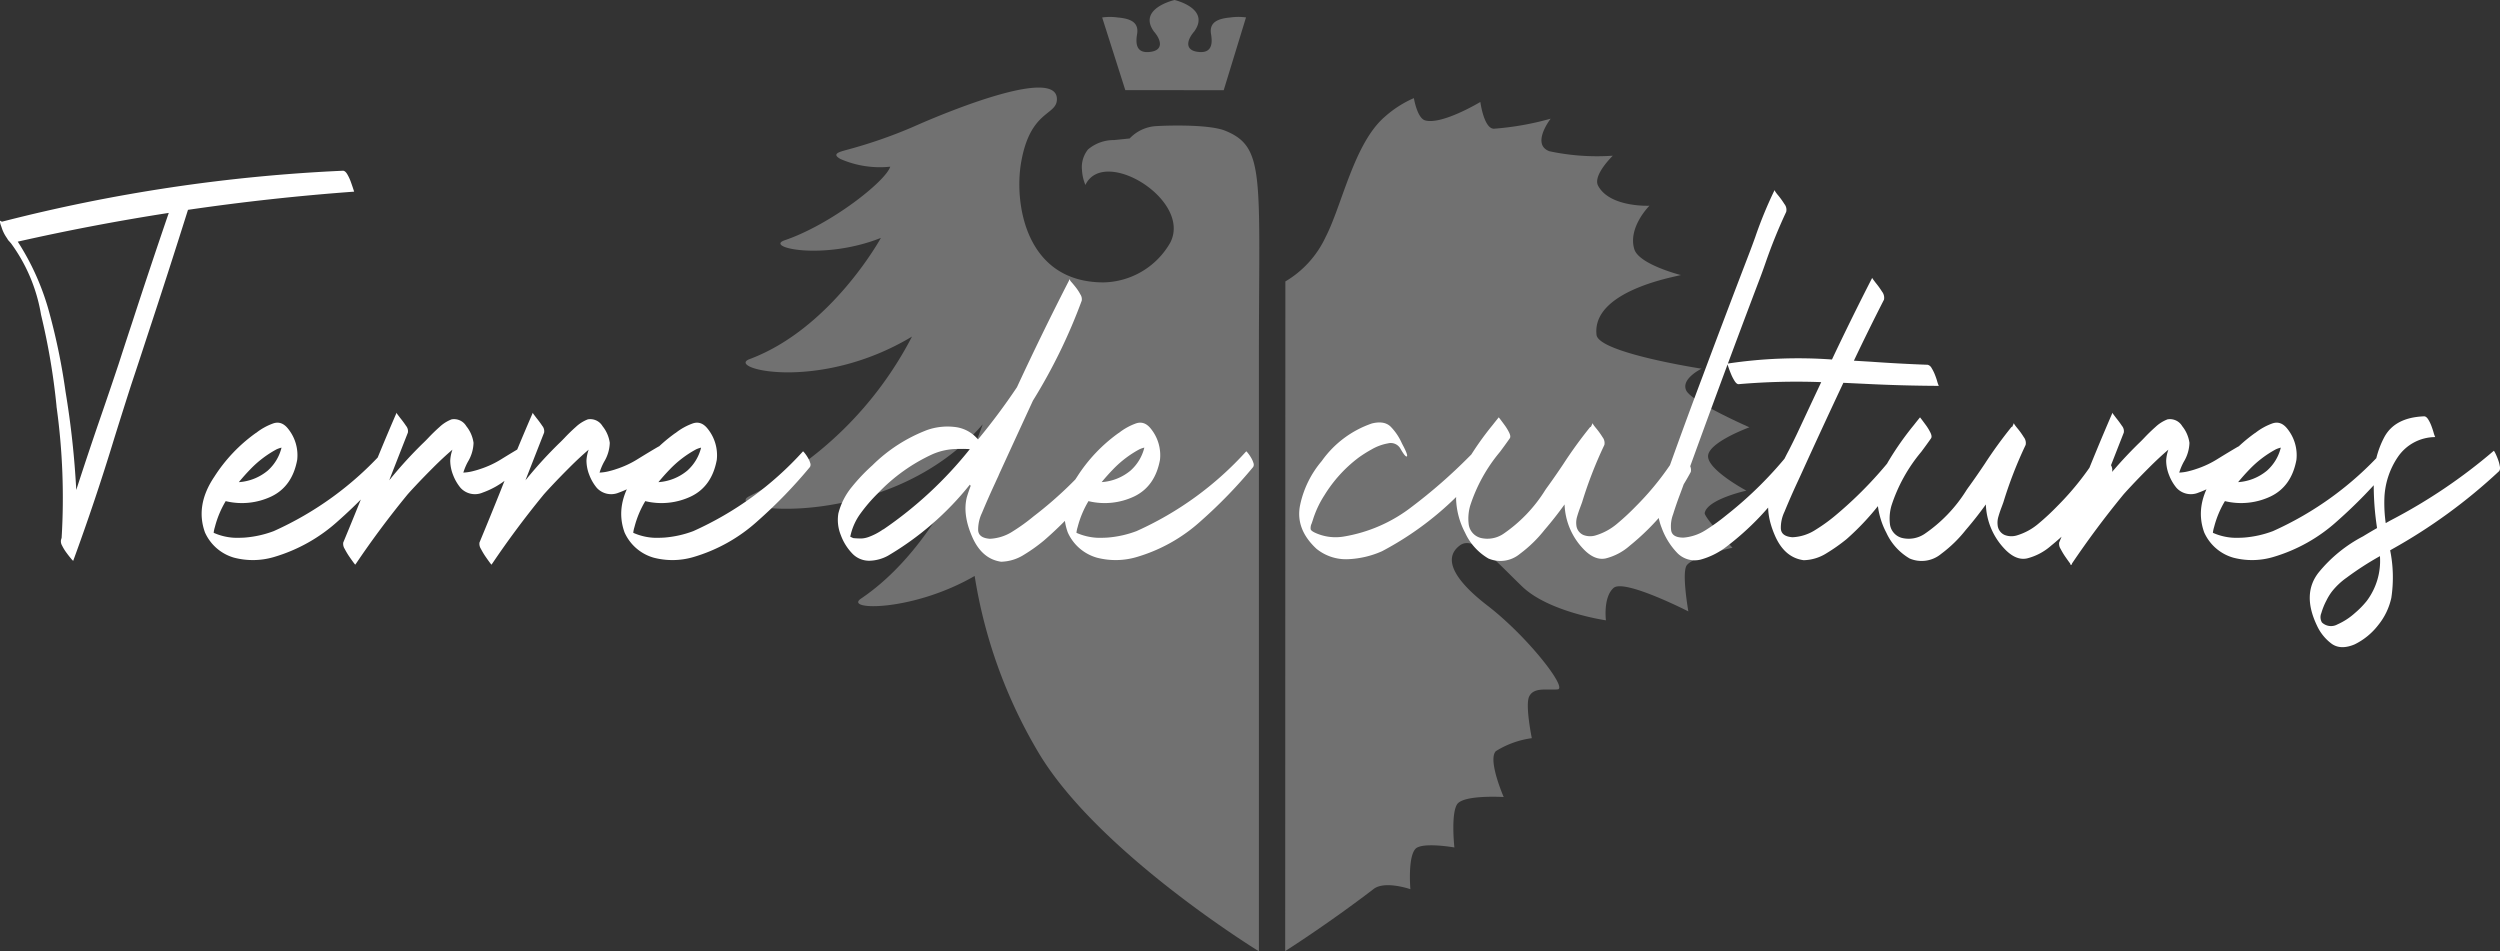
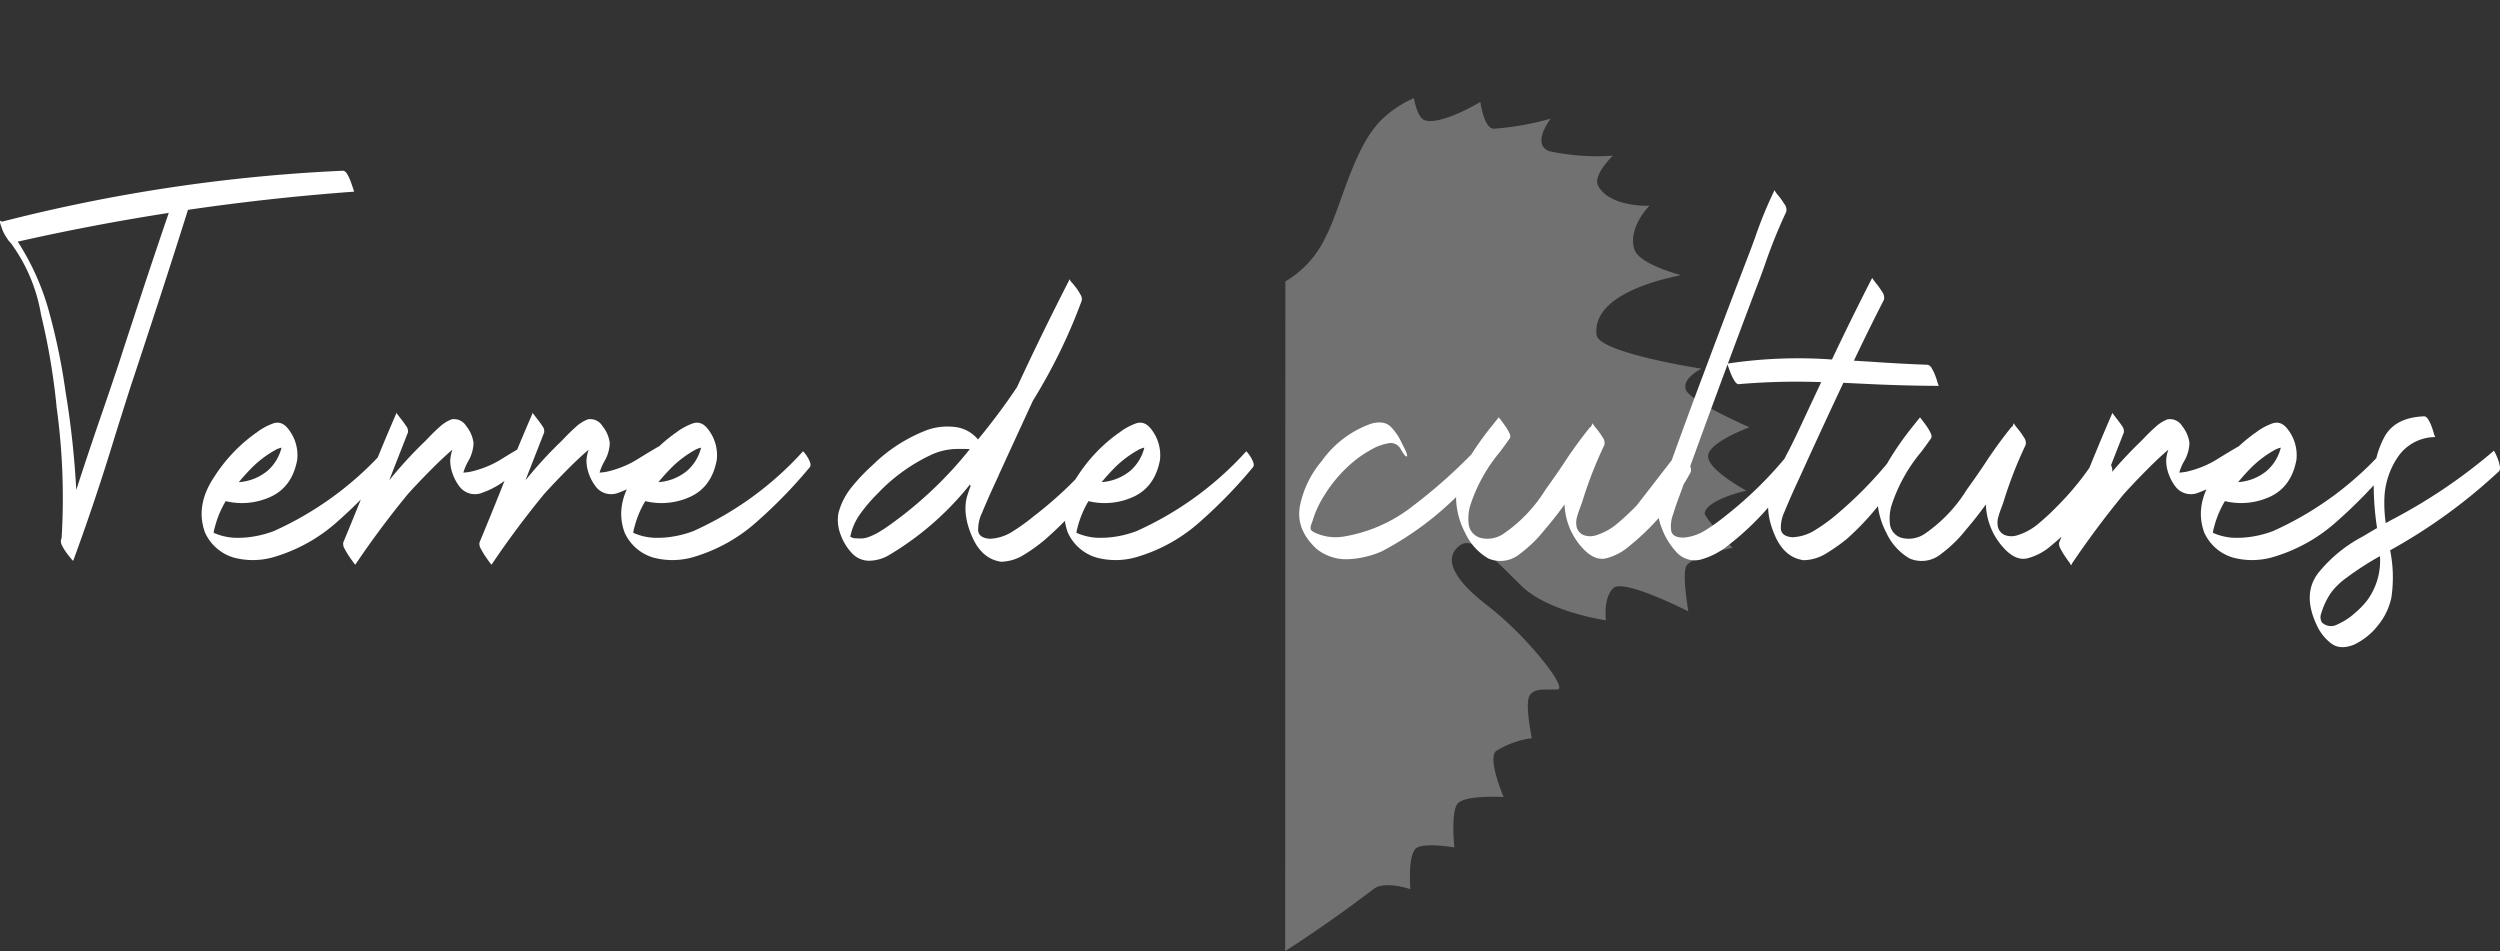
<svg xmlns="http://www.w3.org/2000/svg" width="645.962" height="245.803" viewBox="0 0 645.962 245.803">
  <rect x="0" y="0" width="645.962" height="245.803" fill="#333333" stroke="none" />
  <defs>
    <clipPath id="clip-path">
      <rect id="Rectangle_1" data-name="Rectangle 1" width="259.386" height="245.803" fill="#fff" />
    </clipPath>
  </defs>
  <g id="Groupe_539" data-name="Groupe 539" transform="translate(-1833.35 -63.73)">
-     <path id="Tracé_325" data-name="Tracé 325" d="M-230.142-95.054q-21.621,1.582-42.935,4.7-5.186,16.479-10.591,32.827-2.021,6.2-4.087,12.393-2.2,6.855-4.351,13.755-4.878,16.04-10.635,31.729a4.3,4.3,0,0,1-.571-.615q-.527-.615-1.187-1.516a11.884,11.884,0,0,1-1.1-1.8A2.226,2.226,0,0,1-305.9-5.01q.044-.176.088-.308t.088-.308A171.613,171.613,0,0,0-307-39.2a2.236,2.236,0,0,1-.044-.439,173.335,173.335,0,0,0-4-23.6,43.2,43.2,0,0,0-7.822-18.545.287.287,0,0,1-.132-.132.127.127,0,0,1-.044-.088,3.361,3.361,0,0,1-.791-1.011,9.733,9.733,0,0,1-1.406-2.812.337.337,0,0,0-.044-.132q-.088-.22-.2-.549a3.772,3.772,0,0,1-.154-.615q-.044-.286.044-.374t.4.22A431.424,431.424,0,0,1-233-100.459q.571.044,1.1.945a12.31,12.31,0,0,1,.945,2.065q.417,1.165.637,1.868Zm-60.82,44.429q1.714-5.317,3.472-10.635,4.614-14.194,9.448-28.3-19.556,3.032-39.023,7.427a65.135,65.135,0,0,1,8.284,18.809,162.451,162.451,0,0,1,4.065,19.951,226.828,226.828,0,0,1,2.769,25.4q3.032-9.36,6.24-18.677Q-293.291-43.638-290.962-50.625Zm68.379,22.676q.044-.044.439.439a9.721,9.721,0,0,1,.813,1.187,6.144,6.144,0,0,1,.615,1.362,1.217,1.217,0,0,1-.066,1.055A124.955,124.955,0,0,1-234.272-9.976a42.441,42.441,0,0,1-16.7,9.36,19.235,19.235,0,0,1-10.217.132,11.778,11.778,0,0,1-7.493-6.5q-2.549-7.031,2.4-14.392a40.969,40.969,0,0,1,10.613-11.228,2.15,2.15,0,0,1,.22-.132,15.686,15.686,0,0,1,4.351-2.417q2.241-.791,3.955,1.45a10.876,10.876,0,0,1,2.285,7.954q-1.274,6.855-6.658,9.448a17.8,17.8,0,0,1-11.755,1.23l-.044-.044a25.235,25.235,0,0,0-2.812,6.724,8.06,8.06,0,0,0-.308,1.406V-6.9a15.063,15.063,0,0,0,5.229,1.274q1.406.044,2.813-.044a27.1,27.1,0,0,0,7.471-1.67A85.2,85.2,0,0,0-222.583-27.949Zm-27.6-.527a27.413,27.413,0,0,0-6.812,5.186q-1.494,1.538-2.944,3.3a13.029,13.029,0,0,0,7.471-2.988,11.658,11.658,0,0,0,3.56-5.933A6.929,6.929,0,0,0-250.181-28.477Zm63.545-.747.044.044q.22.264.527.681a4.707,4.707,0,0,1,.593,1.318,1.733,1.733,0,0,1-.066,1.472,33.709,33.709,0,0,1-4.812,4.636,21.257,21.257,0,0,1-6.592,3.779,5.04,5.04,0,0,1-5.691-1.208,11.7,11.7,0,0,1-1.934-3.318,10.276,10.276,0,0,1-.747-3.757,9.8,9.8,0,0,1,.571-2.812q-2.373,2.021-4.944,4.592t-4.526,4.658q-1.956,2.087-2.4,2.659Q-223.55-8-229.658,1.055a1.173,1.173,0,0,0-.22.308,1.178,1.178,0,0,0-.22-.308q-.439-.571-1.187-1.648a18.658,18.658,0,0,1-1.3-2.153,2.388,2.388,0,0,1-.374-1.648q2.813-6.768,5.537-13.579,3.955-10.063,8.262-20-.044.132.242.505t.681.9q.791.967,1.494,2.021a2.137,2.137,0,0,1,.483,1.758q-2.417,6.152-4.834,12.349a3.162,3.162,0,0,1,.4-.483q.264-.352.527-.659a110.253,110.253,0,0,1,7.734-8.394q.659-.615,1.45-1.45,1.362-1.45,2.944-2.856a9.5,9.5,0,0,1,3.076-1.934,3.675,3.675,0,0,1,3.8,1.758,8.759,8.759,0,0,1,1.868,4.307,9.976,9.976,0,0,1-1.45,4.878,14.709,14.709,0,0,0-1.187,2.813,11.527,11.527,0,0,0,2.307-.33q1.165-.286,1.912-.549a24.8,24.8,0,0,0,5.823-2.725Q-188.833-27.949-186.636-29.224Zm35.2,0,.044.044q.22.264.527.681a4.707,4.707,0,0,1,.593,1.318,1.733,1.733,0,0,1-.066,1.472,33.709,33.709,0,0,1-4.812,4.636,21.257,21.257,0,0,1-6.592,3.779,5.04,5.04,0,0,1-5.691-1.208,11.7,11.7,0,0,1-1.934-3.318,10.276,10.276,0,0,1-.747-3.757,9.8,9.8,0,0,1,.571-2.812q-2.373,2.021-4.944,4.592t-4.526,4.658q-1.956,2.087-2.4,2.659Q-188.35-8-194.458,1.055a1.173,1.173,0,0,0-.22.308,1.178,1.178,0,0,0-.22-.308q-.439-.571-1.187-1.648a18.658,18.658,0,0,1-1.3-2.153,2.388,2.388,0,0,1-.374-1.648q2.813-6.768,5.537-13.579,3.955-10.063,8.262-20-.044.132.242.505t.681.9q.791.967,1.494,2.021a2.137,2.137,0,0,1,.483,1.758q-2.417,6.152-4.834,12.349a3.162,3.162,0,0,1,.4-.483q.264-.352.527-.659a110.253,110.253,0,0,1,7.734-8.394q.659-.615,1.45-1.45,1.362-1.45,2.944-2.856a9.5,9.5,0,0,1,3.076-1.934,3.675,3.675,0,0,1,3.8,1.758,8.759,8.759,0,0,1,1.868,4.307,9.976,9.976,0,0,1-1.45,4.878,14.709,14.709,0,0,0-1.187,2.813,11.527,11.527,0,0,0,2.307-.33q1.165-.286,1.912-.549a24.8,24.8,0,0,0,5.823-2.725Q-153.633-27.949-151.436-29.224Zm37.266,1.274q.044-.044.439.439a9.721,9.721,0,0,1,.813,1.187,6.144,6.144,0,0,1,.615,1.362,1.217,1.217,0,0,1-.066,1.055A124.955,124.955,0,0,1-125.859-9.976a42.441,42.441,0,0,1-16.7,9.36,19.235,19.235,0,0,1-10.217.132,11.778,11.778,0,0,1-7.493-6.5q-2.549-7.031,2.4-14.392a40.969,40.969,0,0,1,10.613-11.228,2.15,2.15,0,0,1,.22-.132,15.686,15.686,0,0,1,4.351-2.417q2.241-.791,3.955,1.45a10.876,10.876,0,0,1,2.285,7.954q-1.274,6.855-6.658,9.448a17.8,17.8,0,0,1-11.755,1.23l-.044-.044a25.235,25.235,0,0,0-2.812,6.724,8.06,8.06,0,0,0-.308,1.406V-6.9A15.063,15.063,0,0,0-152.8-5.625q1.406.044,2.813-.044a27.1,27.1,0,0,0,7.471-1.67A85.2,85.2,0,0,0-114.17-27.949Zm-27.6-.527a27.413,27.413,0,0,0-6.812,5.186q-1.494,1.538-2.944,3.3a13.029,13.029,0,0,0,7.471-2.988,11.658,11.658,0,0,0,3.56-5.933A6.929,6.929,0,0,0-141.768-28.477Zm103.975,1.1.22.264q.352.4.923,1.187a8.853,8.853,0,0,1,.923,1.582,1.228,1.228,0,0,1,0,1.274.552.552,0,0,1-.132.22A94.437,94.437,0,0,1-51.9-4.922a42.237,42.237,0,0,1-5.142,3.669A11.545,11.545,0,0,1-62.974.571q-4.966-.7-7.471-6.416t-1.406-10.2q.439-1.494,1.011-2.988-.088-.132-.22-.308A77.03,77.03,0,0,1-92.241-.967,10.43,10.43,0,0,1-96.877.308a5.987,5.987,0,0,1-4.373-1.67,13.573,13.573,0,0,1-3.12-4.878,10.431,10.431,0,0,1-.659-5.669,17.5,17.5,0,0,1,3.472-6.833,47.542,47.542,0,0,1,5.317-5.6,40.752,40.752,0,0,1,14.194-9.141,15.942,15.942,0,0,1,7.075-.769,9.07,9.07,0,0,1,6.021,3.23A166.339,166.339,0,0,0-58.887-44.517q6.46-13.931,13.447-27.554A.179.179,0,0,1-45.4-72.2a.179.179,0,0,1,.044-.132v.044a.127.127,0,0,0,.044-.088.127.127,0,0,1,.044-.088q-.044.132.308.615.527.571,1.252,1.494a12.239,12.239,0,0,1,1.23,1.89,2.223,2.223,0,0,1,.33,1.582,142.591,142.591,0,0,1-12.612,25.84q-4.175,9.053-8.306,18.062-.352.747-.659,1.494-.4.835-.791,1.714-1.8,3.867-3.428,7.778a9.984,9.984,0,0,0-.967,4.329q.044,2.087,3.032,2.307a11.848,11.848,0,0,0,6.042-2,48.453,48.453,0,0,0,5.251-3.8A101.126,101.126,0,0,0-37.793-27.378ZM-93.34-7.822a102.254,102.254,0,0,0,22.28-20.7q-1.538-.088-2.549-.044h-.352A16.353,16.353,0,0,0-80.728-27.2,45.832,45.832,0,0,0-94.834-17.095,41.688,41.688,0,0,0-99.229-12a15.285,15.285,0,0,0-2.725,6.108q.308.132.747.352a16.822,16.822,0,0,0,2.417.088,7.036,7.036,0,0,0,1.406-.308,15.971,15.971,0,0,0,3.911-2.021A.337.337,0,0,0-93.34-7.822ZM.352-27.949q.044-.044.439.439A9.721,9.721,0,0,1,1.6-26.323a6.144,6.144,0,0,1,.615,1.362,1.217,1.217,0,0,1-.066,1.055A124.955,124.955,0,0,1-11.338-9.976a42.441,42.441,0,0,1-16.7,9.36,19.235,19.235,0,0,1-10.217.132,11.778,11.778,0,0,1-7.493-6.5q-2.549-7.031,2.4-14.392A40.969,40.969,0,0,1-32.739-32.607a2.15,2.15,0,0,1,.22-.132,15.686,15.686,0,0,1,4.351-2.417q2.241-.791,3.955,1.45a10.876,10.876,0,0,1,2.285,7.954Q-23.2-18.9-28.586-16.3a17.8,17.8,0,0,1-11.755,1.23l-.044-.044A25.235,25.235,0,0,0-43.2-8.394a8.06,8.06,0,0,0-.308,1.406V-6.9a15.063,15.063,0,0,0,5.229,1.274q1.406.044,2.813-.044a27.1,27.1,0,0,0,7.471-1.67A85.2,85.2,0,0,0,.352-27.949Zm-27.6-.527a27.413,27.413,0,0,0-6.812,5.186Q-35.552-21.753-37-20a13.029,13.029,0,0,0,7.471-2.988,11.658,11.658,0,0,0,3.56-5.933A6.929,6.929,0,0,0-27.246-28.477Zm68.291-.659q1.187,2.329.791,2.5T40.166-28.7A2.868,2.868,0,0,0,37-30.015a12.9,12.9,0,0,0-4.241,1.56,33.772,33.772,0,0,0-3.318,2.087,35.26,35.26,0,0,0-8.877,9.756,25.82,25.82,0,0,0-2.988,6.372l-.308.923a2.7,2.7,0,0,0-.264,1.494q.132.439,1.187.923a12.626,12.626,0,0,0,7.339.967A39.13,39.13,0,0,0,43.11-13.6,136.927,136.927,0,0,0,57.876-26.5q.923-.923,1.846-1.8.088,0,.505.483a9.637,9.637,0,0,1,.857,1.187,7.108,7.108,0,0,1,.681,1.384,1.182,1.182,0,0,1-.022,1.077A81.507,81.507,0,0,1,35.464-2.153a23.963,23.963,0,0,1-8.7,2.065,12.1,12.1,0,0,1-8.306-2.725q-5.449-5.1-4.175-11.272a25.754,25.754,0,0,1,5.581-11.36,26.329,26.329,0,0,1,12.964-9.712q3.208-.791,4.856.835a14.575,14.575,0,0,1,2.878,4.263Q40.781-29.619,41.045-29.136Zm71.235.923q-.044.088.176.374t.571.725q.835,1.1,1.67,2.4a2.411,2.411,0,0,1,.527,2.087A62.345,62.345,0,0,1,99.448-3.56a14.862,14.862,0,0,1-6.2,3.274q-2.988.637-6.021-2.7a17.487,17.487,0,0,1-4.614-11.25q-2.461,3.428-5.186,6.592a33.6,33.6,0,0,1-6.35,6.174A7.877,7.877,0,0,1,62.93-.264a14.853,14.853,0,0,1-6.021-6.658,20.112,20.112,0,0,1-2.329-8.723A20.932,20.932,0,0,1,57.7-25.818a77.709,77.709,0,0,1,6.328-8.943q.791-1.011,1.582-1.978l.308.4q.439.571,1.165,1.56a13.038,13.038,0,0,1,1.208,1.978q.483.989.176,1.472-1.23,1.758-2.549,3.516a41.546,41.546,0,0,0-7.69,13.887,12.032,12.032,0,0,0-.374,4.922,4.209,4.209,0,0,0,3.1,3.428A7.389,7.389,0,0,0,66.8-6.636,37.909,37.909,0,0,0,77.607-17.93q.352-.527.747-1.055Q80.376-21.8,82.31-24.7A113.5,113.5,0,0,1,89.3-34.321l.022.044a.344.344,0,0,0,.066.088,2.429,2.429,0,0,1,.22-.483l.264-.615q-.044.132.22.505t.7.9a19.752,19.752,0,0,1,1.626,2.263,2.45,2.45,0,0,1,.483,2,108.288,108.288,0,0,0-5.757,14.81q-.22.615-.483,1.318-.439,1.143-.791,2.351a5.429,5.429,0,0,0-.22,2.219A3.064,3.064,0,0,0,87.5-6.328a4.86,4.86,0,0,0,3.164.088,15.5,15.5,0,0,0,5.625-3.1,62,62,0,0,0,4.79-4.46l.176-.176A73.468,73.468,0,0,0,112.28-28.213Zm24.609-67.28q-.044.088.2.461a9.711,9.711,0,0,0,.681.9,20.7,20.7,0,0,1,1.648,2.285,2.325,2.325,0,0,1,.461,2.021,134.525,134.525,0,0,0-5.317,13.1q-.879,2.549-1.846,5.054-10.02,26.411-19.6,53-.352.967-.7,1.89-.967,2.549-1.758,5.1a8.685,8.685,0,0,0-.505,4.153q.286,1.868,3.186,1.868a12.536,12.536,0,0,0,5.889-2.043,51.838,51.838,0,0,0,5.142-3.713,100.718,100.718,0,0,0,16.611-16.523q.352.439.923,1.3a7.449,7.449,0,0,1,.879,1.78,1.728,1.728,0,0,1-.088,1.538q-.923,1.187-1.846,2.461A71.317,71.317,0,0,1,123.882-2.9,19.3,19.3,0,0,1,117.839,0a6.3,6.3,0,0,1-6.086-1.67,18.47,18.47,0,0,1-4.065-6.548,14.068,14.068,0,0,1-.813-7.559,25.058,25.058,0,0,1,1.318-4.043q.308-.747.571-1.538,4.658-13.1,9.58-26.147,5.845-15.645,11.821-31.2.879-2.285,1.714-4.614A108.3,108.3,0,0,1,136.89-95.493ZM152.8-11.558A103.634,103.634,0,0,0,168.97-28.608l.22.264q.352.439.923,1.208a7.937,7.937,0,0,1,.923,1.582,1.266,1.266,0,0,1,0,1.3q-1.758,2.417-3.472,4.878A66.734,66.734,0,0,1,155.479-5.273a45.609,45.609,0,0,1-5.142,3.625A11.545,11.545,0,0,1,144.4.176q-4.966-.659-7.449-6.394t-1.428-10.217a71.709,71.709,0,0,1,5.01-11.733q1.1-2.153,2.109-4.263l1.934-4.131q2.153-4.614,4.351-9.272a173.6,173.6,0,0,0-21.357.527q-.483,0-.989-.769a11.1,11.1,0,0,1-.945-1.824q-.439-1.055-.7-1.868a2.891,2.891,0,0,1-.22-.857A122.191,122.191,0,0,1,151.7-51.68q5.054-10.679,10.415-21.138-.044.088.22.439l.659.879a20.7,20.7,0,0,1,1.648,2.285,2.551,2.551,0,0,1,.505,2.065q-4,7.822-7.778,15.776l4.395.264q7.383.527,14.678.791a1.636,1.636,0,0,1,1.011.857,10.6,10.6,0,0,1,.879,1.78,16.982,16.982,0,0,1,.615,1.846q.308.967.4.967-9.624-.044-19.116-.527l-5.581-.264Q149.5-34.717,144.536-23.818l-.879,1.934q-.4.879-.791,1.714-1.8,3.867-3.428,7.822a9.481,9.481,0,0,0-.945,4.285q.066,2.087,3.01,2.307a11.95,11.95,0,0,0,6.042-1.978A43.188,43.188,0,0,0,152.8-11.558Zm68.335-16.655q-.044.088.176.374t.571.725q.835,1.1,1.67,2.4a2.411,2.411,0,0,1,.527,2.087A62.345,62.345,0,0,1,208.3-3.56a14.862,14.862,0,0,1-6.2,3.274q-2.988.637-6.021-2.7a17.487,17.487,0,0,1-4.614-11.25q-2.461,3.428-5.186,6.592a33.6,33.6,0,0,1-6.35,6.174,7.877,7.877,0,0,1-8.152,1.208,14.853,14.853,0,0,1-6.021-6.658,20.112,20.112,0,0,1-2.329-8.723,20.932,20.932,0,0,1,3.12-10.173,77.709,77.709,0,0,1,6.328-8.943q.791-1.011,1.582-1.978l.308.4q.439.571,1.165,1.56a13.038,13.038,0,0,1,1.208,1.978q.483.989.176,1.472-1.23,1.758-2.549,3.516a41.546,41.546,0,0,0-7.69,13.887,12.032,12.032,0,0,0-.374,4.922,4.209,4.209,0,0,0,3.1,3.428,7.389,7.389,0,0,0,5.845-1.055A37.909,37.909,0,0,0,186.46-17.93q.352-.527.747-1.055,2.021-2.812,3.955-5.713a113.5,113.5,0,0,1,6.987-9.624l.022.044a.344.344,0,0,0,.066.088,2.429,2.429,0,0,1,.22-.483l.264-.615q-.044.132.22.505t.7.9a19.752,19.752,0,0,1,1.626,2.263,2.45,2.45,0,0,1,.483,2A108.288,108.288,0,0,0,196-14.81q-.22.615-.483,1.318-.439,1.143-.791,2.351a5.429,5.429,0,0,0-.22,2.219,3.064,3.064,0,0,0,1.846,2.593,4.86,4.86,0,0,0,3.164.088,15.5,15.5,0,0,0,5.625-3.1,62,62,0,0,0,4.79-4.46l.176-.176A73.468,73.468,0,0,0,221.133-28.213Zm35.6-1.011.044.044q.22.264.527.681a4.707,4.707,0,0,1,.593,1.318,1.733,1.733,0,0,1-.066,1.472,33.709,33.709,0,0,1-4.812,4.636,21.257,21.257,0,0,1-6.592,3.779,5.04,5.04,0,0,1-5.691-1.208,11.7,11.7,0,0,1-1.934-3.318,10.276,10.276,0,0,1-.747-3.757,9.8,9.8,0,0,1,.571-2.812q-2.373,2.021-4.944,4.592t-4.526,4.658q-1.956,2.087-2.4,2.659Q219.814-8,213.706,1.055a.232.232,0,1,1-.439,0q-.439-.571-1.187-1.648a18.658,18.658,0,0,1-1.3-2.153,2.388,2.388,0,0,1-.374-1.648q2.813-6.768,5.537-13.579,3.955-10.063,8.262-20-.044.132.242.505t.681.9q.791.967,1.494,2.021a2.137,2.137,0,0,1,.483,1.758q-2.417,6.152-4.834,12.349a3.162,3.162,0,0,1,.4-.483q.264-.352.527-.659a110.253,110.253,0,0,1,7.734-8.394q.659-.615,1.45-1.45,1.362-1.45,2.944-2.856a9.5,9.5,0,0,1,3.076-1.934,3.675,3.675,0,0,1,3.8,1.758,8.759,8.759,0,0,1,1.868,4.307,9.976,9.976,0,0,1-1.45,4.878,14.709,14.709,0,0,0-1.187,2.813,11.527,11.527,0,0,0,2.307-.33q1.165-.286,1.912-.549a24.8,24.8,0,0,0,5.823-2.725Q254.531-27.949,256.729-29.224Zm37.266,1.274q.044-.044.439.439a9.721,9.721,0,0,1,.813,1.187,6.144,6.144,0,0,1,.615,1.362,1.217,1.217,0,0,1-.066,1.055A124.955,124.955,0,0,1,282.3-9.976a42.441,42.441,0,0,1-16.7,9.36,19.235,19.235,0,0,1-10.217.132,11.778,11.778,0,0,1-7.493-6.5q-2.549-7.031,2.4-14.392A40.969,40.969,0,0,1,260.9-32.607a2.15,2.15,0,0,1,.22-.132,15.686,15.686,0,0,1,4.351-2.417q2.241-.791,3.955,1.45a10.876,10.876,0,0,1,2.285,7.954q-1.274,6.855-6.658,9.448a17.8,17.8,0,0,1-11.755,1.23l-.044-.044a25.235,25.235,0,0,0-2.812,6.724,8.06,8.06,0,0,0-.308,1.406V-6.9a15.063,15.063,0,0,0,5.229,1.274q1.406.044,2.813-.044a27.1,27.1,0,0,0,7.471-1.67A85.2,85.2,0,0,0,293.994-27.949Zm-27.6-.527a27.413,27.413,0,0,0-6.812,5.186q-1.494,1.538-2.944,3.3a13.029,13.029,0,0,0,7.471-2.988,11.658,11.658,0,0,0,3.56-5.933A6.929,6.929,0,0,0,266.4-28.477Zm57.7,5.625A140.922,140.922,0,0,1,296.367-2.637l-.439.264a35.259,35.259,0,0,1,.308,12.261,16.861,16.861,0,0,1-3.406,7.075,17.341,17.341,0,0,1-6.086,4.966q-3.56,1.494-5.889-.132a12.141,12.141,0,0,1-3.867-4.79q-3.911-8.218.527-13.733A36.667,36.667,0,0,1,288.9-5.977q1.8-1.1,3.647-2.153a73.2,73.2,0,0,1-.857-12.019A23.5,23.5,0,0,1,294.5-31.772Q297.29-36.738,304.761-37q.527.044,1.011.813a9.579,9.579,0,0,1,.857,1.78q.374,1.011.593,1.846a7.722,7.722,0,0,0,.352.923,11.74,11.74,0,0,0-9.668,5.164,20.273,20.273,0,0,0-3.472,10.833,37.163,37.163,0,0,0,.352,6.24q.747-.439,1.494-.835A140.29,140.29,0,0,0,322.69-28.081q.088-.044.417.615a16.519,16.519,0,0,1,.681,1.6,9.2,9.2,0,0,1,.483,1.8A1.489,1.489,0,0,1,324.1-22.852ZM289.863,10.723a17.253,17.253,0,0,0,3.428-11.6,79.231,79.231,0,0,0-8.569,5.537,18.272,18.272,0,0,0-3.867,3.647,14.587,14.587,0,0,0-1.406,2.307,17.108,17.108,0,0,0-1.3,3.23,2.684,2.684,0,0,0,.154,2.417,3.4,3.4,0,0,0,4,.505,17.114,17.114,0,0,0,4.526-2.944A22.719,22.719,0,0,0,289.863,10.723Z" transform="translate(2155 208.302)" fill="#fff" />
+     <path id="Tracé_325" data-name="Tracé 325" d="M-230.142-95.054q-21.621,1.582-42.935,4.7-5.186,16.479-10.591,32.827-2.021,6.2-4.087,12.393-2.2,6.855-4.351,13.755-4.878,16.04-10.635,31.729a4.3,4.3,0,0,1-.571-.615q-.527-.615-1.187-1.516a11.884,11.884,0,0,1-1.1-1.8A2.226,2.226,0,0,1-305.9-5.01q.044-.176.088-.308t.088-.308A171.613,171.613,0,0,0-307-39.2a2.236,2.236,0,0,1-.044-.439,173.335,173.335,0,0,0-4-23.6,43.2,43.2,0,0,0-7.822-18.545.287.287,0,0,1-.132-.132.127.127,0,0,1-.044-.088,3.361,3.361,0,0,1-.791-1.011,9.733,9.733,0,0,1-1.406-2.812.337.337,0,0,0-.044-.132q-.088-.22-.2-.549a3.772,3.772,0,0,1-.154-.615q-.044-.286.044-.374t.4.22A431.424,431.424,0,0,1-233-100.459q.571.044,1.1.945a12.31,12.31,0,0,1,.945,2.065q.417,1.165.637,1.868Zm-60.82,44.429q1.714-5.317,3.472-10.635,4.614-14.194,9.448-28.3-19.556,3.032-39.023,7.427a65.135,65.135,0,0,1,8.284,18.809,162.451,162.451,0,0,1,4.065,19.951,226.828,226.828,0,0,1,2.769,25.4q3.032-9.36,6.24-18.677Q-293.291-43.638-290.962-50.625Zm68.379,22.676q.044-.044.439.439a9.721,9.721,0,0,1,.813,1.187,6.144,6.144,0,0,1,.615,1.362,1.217,1.217,0,0,1-.066,1.055A124.955,124.955,0,0,1-234.272-9.976a42.441,42.441,0,0,1-16.7,9.36,19.235,19.235,0,0,1-10.217.132,11.778,11.778,0,0,1-7.493-6.5q-2.549-7.031,2.4-14.392a40.969,40.969,0,0,1,10.613-11.228,2.15,2.15,0,0,1,.22-.132,15.686,15.686,0,0,1,4.351-2.417q2.241-.791,3.955,1.45a10.876,10.876,0,0,1,2.285,7.954q-1.274,6.855-6.658,9.448a17.8,17.8,0,0,1-11.755,1.23l-.044-.044a25.235,25.235,0,0,0-2.812,6.724,8.06,8.06,0,0,0-.308,1.406V-6.9a15.063,15.063,0,0,0,5.229,1.274q1.406.044,2.813-.044a27.1,27.1,0,0,0,7.471-1.67A85.2,85.2,0,0,0-222.583-27.949Zm-27.6-.527a27.413,27.413,0,0,0-6.812,5.186q-1.494,1.538-2.944,3.3a13.029,13.029,0,0,0,7.471-2.988,11.658,11.658,0,0,0,3.56-5.933A6.929,6.929,0,0,0-250.181-28.477Zm63.545-.747.044.044q.22.264.527.681a4.707,4.707,0,0,1,.593,1.318,1.733,1.733,0,0,1-.066,1.472,33.709,33.709,0,0,1-4.812,4.636,21.257,21.257,0,0,1-6.592,3.779,5.04,5.04,0,0,1-5.691-1.208,11.7,11.7,0,0,1-1.934-3.318,10.276,10.276,0,0,1-.747-3.757,9.8,9.8,0,0,1,.571-2.812q-2.373,2.021-4.944,4.592t-4.526,4.658q-1.956,2.087-2.4,2.659Q-223.55-8-229.658,1.055a1.173,1.173,0,0,0-.22.308,1.178,1.178,0,0,0-.22-.308q-.439-.571-1.187-1.648a18.658,18.658,0,0,1-1.3-2.153,2.388,2.388,0,0,1-.374-1.648q2.813-6.768,5.537-13.579,3.955-10.063,8.262-20-.044.132.242.505t.681.9q.791.967,1.494,2.021a2.137,2.137,0,0,1,.483,1.758q-2.417,6.152-4.834,12.349a3.162,3.162,0,0,1,.4-.483q.264-.352.527-.659a110.253,110.253,0,0,1,7.734-8.394q.659-.615,1.45-1.45,1.362-1.45,2.944-2.856a9.5,9.5,0,0,1,3.076-1.934,3.675,3.675,0,0,1,3.8,1.758,8.759,8.759,0,0,1,1.868,4.307,9.976,9.976,0,0,1-1.45,4.878,14.709,14.709,0,0,0-1.187,2.813,11.527,11.527,0,0,0,2.307-.33q1.165-.286,1.912-.549a24.8,24.8,0,0,0,5.823-2.725Q-188.833-27.949-186.636-29.224Zm35.2,0,.044.044q.22.264.527.681a4.707,4.707,0,0,1,.593,1.318,1.733,1.733,0,0,1-.066,1.472,33.709,33.709,0,0,1-4.812,4.636,21.257,21.257,0,0,1-6.592,3.779,5.04,5.04,0,0,1-5.691-1.208,11.7,11.7,0,0,1-1.934-3.318,10.276,10.276,0,0,1-.747-3.757,9.8,9.8,0,0,1,.571-2.812q-2.373,2.021-4.944,4.592t-4.526,4.658q-1.956,2.087-2.4,2.659Q-188.35-8-194.458,1.055a1.173,1.173,0,0,0-.22.308,1.178,1.178,0,0,0-.22-.308q-.439-.571-1.187-1.648a18.658,18.658,0,0,1-1.3-2.153,2.388,2.388,0,0,1-.374-1.648q2.813-6.768,5.537-13.579,3.955-10.063,8.262-20-.044.132.242.505t.681.9q.791.967,1.494,2.021a2.137,2.137,0,0,1,.483,1.758q-2.417,6.152-4.834,12.349a3.162,3.162,0,0,1,.4-.483q.264-.352.527-.659a110.253,110.253,0,0,1,7.734-8.394q.659-.615,1.45-1.45,1.362-1.45,2.944-2.856a9.5,9.5,0,0,1,3.076-1.934,3.675,3.675,0,0,1,3.8,1.758,8.759,8.759,0,0,1,1.868,4.307,9.976,9.976,0,0,1-1.45,4.878,14.709,14.709,0,0,0-1.187,2.813,11.527,11.527,0,0,0,2.307-.33q1.165-.286,1.912-.549a24.8,24.8,0,0,0,5.823-2.725Q-153.633-27.949-151.436-29.224Zm37.266,1.274q.044-.044.439.439a9.721,9.721,0,0,1,.813,1.187,6.144,6.144,0,0,1,.615,1.362,1.217,1.217,0,0,1-.066,1.055A124.955,124.955,0,0,1-125.859-9.976a42.441,42.441,0,0,1-16.7,9.36,19.235,19.235,0,0,1-10.217.132,11.778,11.778,0,0,1-7.493-6.5q-2.549-7.031,2.4-14.392a40.969,40.969,0,0,1,10.613-11.228,2.15,2.15,0,0,1,.22-.132,15.686,15.686,0,0,1,4.351-2.417q2.241-.791,3.955,1.45a10.876,10.876,0,0,1,2.285,7.954q-1.274,6.855-6.658,9.448a17.8,17.8,0,0,1-11.755,1.23l-.044-.044a25.235,25.235,0,0,0-2.812,6.724,8.06,8.06,0,0,0-.308,1.406V-6.9A15.063,15.063,0,0,0-152.8-5.625q1.406.044,2.813-.044a27.1,27.1,0,0,0,7.471-1.67A85.2,85.2,0,0,0-114.17-27.949Zm-27.6-.527a27.413,27.413,0,0,0-6.812,5.186q-1.494,1.538-2.944,3.3a13.029,13.029,0,0,0,7.471-2.988,11.658,11.658,0,0,0,3.56-5.933A6.929,6.929,0,0,0-141.768-28.477Zm103.975,1.1.22.264q.352.4.923,1.187a8.853,8.853,0,0,1,.923,1.582,1.228,1.228,0,0,1,0,1.274.552.552,0,0,1-.132.22A94.437,94.437,0,0,1-51.9-4.922a42.237,42.237,0,0,1-5.142,3.669A11.545,11.545,0,0,1-62.974.571q-4.966-.7-7.471-6.416t-1.406-10.2q.439-1.494,1.011-2.988-.088-.132-.22-.308A77.03,77.03,0,0,1-92.241-.967,10.43,10.43,0,0,1-96.877.308a5.987,5.987,0,0,1-4.373-1.67,13.573,13.573,0,0,1-3.12-4.878,10.431,10.431,0,0,1-.659-5.669,17.5,17.5,0,0,1,3.472-6.833,47.542,47.542,0,0,1,5.317-5.6,40.752,40.752,0,0,1,14.194-9.141,15.942,15.942,0,0,1,7.075-.769,9.07,9.07,0,0,1,6.021,3.23A166.339,166.339,0,0,0-58.887-44.517q6.46-13.931,13.447-27.554A.179.179,0,0,1-45.4-72.2a.179.179,0,0,1,.044-.132v.044a.127.127,0,0,0,.044-.088.127.127,0,0,1,.044-.088q-.044.132.308.615.527.571,1.252,1.494a12.239,12.239,0,0,1,1.23,1.89,2.223,2.223,0,0,1,.33,1.582,142.591,142.591,0,0,1-12.612,25.84q-4.175,9.053-8.306,18.062-.352.747-.659,1.494-.4.835-.791,1.714-1.8,3.867-3.428,7.778a9.984,9.984,0,0,0-.967,4.329q.044,2.087,3.032,2.307a11.848,11.848,0,0,0,6.042-2,48.453,48.453,0,0,0,5.251-3.8A101.126,101.126,0,0,0-37.793-27.378ZM-93.34-7.822a102.254,102.254,0,0,0,22.28-20.7q-1.538-.088-2.549-.044h-.352A16.353,16.353,0,0,0-80.728-27.2,45.832,45.832,0,0,0-94.834-17.095,41.688,41.688,0,0,0-99.229-12a15.285,15.285,0,0,0-2.725,6.108q.308.132.747.352a16.822,16.822,0,0,0,2.417.088,7.036,7.036,0,0,0,1.406-.308,15.971,15.971,0,0,0,3.911-2.021A.337.337,0,0,0-93.34-7.822ZM.352-27.949q.044-.044.439.439A9.721,9.721,0,0,1,1.6-26.323a6.144,6.144,0,0,1,.615,1.362,1.217,1.217,0,0,1-.066,1.055A124.955,124.955,0,0,1-11.338-9.976a42.441,42.441,0,0,1-16.7,9.36,19.235,19.235,0,0,1-10.217.132,11.778,11.778,0,0,1-7.493-6.5q-2.549-7.031,2.4-14.392A40.969,40.969,0,0,1-32.739-32.607a2.15,2.15,0,0,1,.22-.132,15.686,15.686,0,0,1,4.351-2.417q2.241-.791,3.955,1.45a10.876,10.876,0,0,1,2.285,7.954Q-23.2-18.9-28.586-16.3a17.8,17.8,0,0,1-11.755,1.23l-.044-.044A25.235,25.235,0,0,0-43.2-8.394a8.06,8.06,0,0,0-.308,1.406V-6.9a15.063,15.063,0,0,0,5.229,1.274q1.406.044,2.813-.044a27.1,27.1,0,0,0,7.471-1.67A85.2,85.2,0,0,0,.352-27.949Zm-27.6-.527a27.413,27.413,0,0,0-6.812,5.186Q-35.552-21.753-37-20a13.029,13.029,0,0,0,7.471-2.988,11.658,11.658,0,0,0,3.56-5.933A6.929,6.929,0,0,0-27.246-28.477Zm68.291-.659q1.187,2.329.791,2.5T40.166-28.7A2.868,2.868,0,0,0,37-30.015a12.9,12.9,0,0,0-4.241,1.56,33.772,33.772,0,0,0-3.318,2.087,35.26,35.26,0,0,0-8.877,9.756,25.82,25.82,0,0,0-2.988,6.372l-.308.923a2.7,2.7,0,0,0-.264,1.494q.132.439,1.187.923a12.626,12.626,0,0,0,7.339.967A39.13,39.13,0,0,0,43.11-13.6,136.927,136.927,0,0,0,57.876-26.5q.923-.923,1.846-1.8.088,0,.505.483a9.637,9.637,0,0,1,.857,1.187,7.108,7.108,0,0,1,.681,1.384,1.182,1.182,0,0,1-.022,1.077A81.507,81.507,0,0,1,35.464-2.153a23.963,23.963,0,0,1-8.7,2.065,12.1,12.1,0,0,1-8.306-2.725q-5.449-5.1-4.175-11.272a25.754,25.754,0,0,1,5.581-11.36,26.329,26.329,0,0,1,12.964-9.712q3.208-.791,4.856.835a14.575,14.575,0,0,1,2.878,4.263Q40.781-29.619,41.045-29.136Zm71.235.923q-.044.088.176.374t.571.725q.835,1.1,1.67,2.4a2.411,2.411,0,0,1,.527,2.087A62.345,62.345,0,0,1,99.448-3.56a14.862,14.862,0,0,1-6.2,3.274q-2.988.637-6.021-2.7a17.487,17.487,0,0,1-4.614-11.25q-2.461,3.428-5.186,6.592a33.6,33.6,0,0,1-6.35,6.174A7.877,7.877,0,0,1,62.93-.264a14.853,14.853,0,0,1-6.021-6.658,20.112,20.112,0,0,1-2.329-8.723A20.932,20.932,0,0,1,57.7-25.818a77.709,77.709,0,0,1,6.328-8.943q.791-1.011,1.582-1.978l.308.4q.439.571,1.165,1.56a13.038,13.038,0,0,1,1.208,1.978q.483.989.176,1.472-1.23,1.758-2.549,3.516a41.546,41.546,0,0,0-7.69,13.887,12.032,12.032,0,0,0-.374,4.922,4.209,4.209,0,0,0,3.1,3.428A7.389,7.389,0,0,0,66.8-6.636,37.909,37.909,0,0,0,77.607-17.93q.352-.527.747-1.055Q80.376-21.8,82.31-24.7A113.5,113.5,0,0,1,89.3-34.321l.022.044a.344.344,0,0,0,.066.088,2.429,2.429,0,0,1,.22-.483l.264-.615q-.044.132.22.505t.7.9a19.752,19.752,0,0,1,1.626,2.263,2.45,2.45,0,0,1,.483,2,108.288,108.288,0,0,0-5.757,14.81q-.22.615-.483,1.318-.439,1.143-.791,2.351a5.429,5.429,0,0,0-.22,2.219A3.064,3.064,0,0,0,87.5-6.328a4.86,4.86,0,0,0,3.164.088,15.5,15.5,0,0,0,5.625-3.1,62,62,0,0,0,4.79-4.46l.176-.176Zm24.609-67.28q-.044.088.2.461a9.711,9.711,0,0,0,.681.9,20.7,20.7,0,0,1,1.648,2.285,2.325,2.325,0,0,1,.461,2.021,134.525,134.525,0,0,0-5.317,13.1q-.879,2.549-1.846,5.054-10.02,26.411-19.6,53-.352.967-.7,1.89-.967,2.549-1.758,5.1a8.685,8.685,0,0,0-.505,4.153q.286,1.868,3.186,1.868a12.536,12.536,0,0,0,5.889-2.043,51.838,51.838,0,0,0,5.142-3.713,100.718,100.718,0,0,0,16.611-16.523q.352.439.923,1.3a7.449,7.449,0,0,1,.879,1.78,1.728,1.728,0,0,1-.088,1.538q-.923,1.187-1.846,2.461A71.317,71.317,0,0,1,123.882-2.9,19.3,19.3,0,0,1,117.839,0a6.3,6.3,0,0,1-6.086-1.67,18.47,18.47,0,0,1-4.065-6.548,14.068,14.068,0,0,1-.813-7.559,25.058,25.058,0,0,1,1.318-4.043q.308-.747.571-1.538,4.658-13.1,9.58-26.147,5.845-15.645,11.821-31.2.879-2.285,1.714-4.614A108.3,108.3,0,0,1,136.89-95.493ZM152.8-11.558A103.634,103.634,0,0,0,168.97-28.608l.22.264q.352.439.923,1.208a7.937,7.937,0,0,1,.923,1.582,1.266,1.266,0,0,1,0,1.3q-1.758,2.417-3.472,4.878A66.734,66.734,0,0,1,155.479-5.273a45.609,45.609,0,0,1-5.142,3.625A11.545,11.545,0,0,1,144.4.176q-4.966-.659-7.449-6.394t-1.428-10.217a71.709,71.709,0,0,1,5.01-11.733q1.1-2.153,2.109-4.263l1.934-4.131q2.153-4.614,4.351-9.272a173.6,173.6,0,0,0-21.357.527q-.483,0-.989-.769a11.1,11.1,0,0,1-.945-1.824q-.439-1.055-.7-1.868a2.891,2.891,0,0,1-.22-.857A122.191,122.191,0,0,1,151.7-51.68q5.054-10.679,10.415-21.138-.044.088.22.439l.659.879a20.7,20.7,0,0,1,1.648,2.285,2.551,2.551,0,0,1,.505,2.065q-4,7.822-7.778,15.776l4.395.264q7.383.527,14.678.791a1.636,1.636,0,0,1,1.011.857,10.6,10.6,0,0,1,.879,1.78,16.982,16.982,0,0,1,.615,1.846q.308.967.4.967-9.624-.044-19.116-.527l-5.581-.264Q149.5-34.717,144.536-23.818l-.879,1.934q-.4.879-.791,1.714-1.8,3.867-3.428,7.822a9.481,9.481,0,0,0-.945,4.285q.066,2.087,3.01,2.307a11.95,11.95,0,0,0,6.042-1.978A43.188,43.188,0,0,0,152.8-11.558Zm68.335-16.655q-.044.088.176.374t.571.725q.835,1.1,1.67,2.4a2.411,2.411,0,0,1,.527,2.087A62.345,62.345,0,0,1,208.3-3.56a14.862,14.862,0,0,1-6.2,3.274q-2.988.637-6.021-2.7a17.487,17.487,0,0,1-4.614-11.25q-2.461,3.428-5.186,6.592a33.6,33.6,0,0,1-6.35,6.174,7.877,7.877,0,0,1-8.152,1.208,14.853,14.853,0,0,1-6.021-6.658,20.112,20.112,0,0,1-2.329-8.723,20.932,20.932,0,0,1,3.12-10.173,77.709,77.709,0,0,1,6.328-8.943q.791-1.011,1.582-1.978l.308.4q.439.571,1.165,1.56a13.038,13.038,0,0,1,1.208,1.978q.483.989.176,1.472-1.23,1.758-2.549,3.516a41.546,41.546,0,0,0-7.69,13.887,12.032,12.032,0,0,0-.374,4.922,4.209,4.209,0,0,0,3.1,3.428,7.389,7.389,0,0,0,5.845-1.055A37.909,37.909,0,0,0,186.46-17.93q.352-.527.747-1.055,2.021-2.812,3.955-5.713a113.5,113.5,0,0,1,6.987-9.624l.022.044a.344.344,0,0,0,.066.088,2.429,2.429,0,0,1,.22-.483l.264-.615q-.044.132.22.505t.7.9a19.752,19.752,0,0,1,1.626,2.263,2.45,2.45,0,0,1,.483,2A108.288,108.288,0,0,0,196-14.81q-.22.615-.483,1.318-.439,1.143-.791,2.351a5.429,5.429,0,0,0-.22,2.219,3.064,3.064,0,0,0,1.846,2.593,4.86,4.86,0,0,0,3.164.088,15.5,15.5,0,0,0,5.625-3.1,62,62,0,0,0,4.79-4.46l.176-.176A73.468,73.468,0,0,0,221.133-28.213Zm35.6-1.011.044.044q.22.264.527.681a4.707,4.707,0,0,1,.593,1.318,1.733,1.733,0,0,1-.066,1.472,33.709,33.709,0,0,1-4.812,4.636,21.257,21.257,0,0,1-6.592,3.779,5.04,5.04,0,0,1-5.691-1.208,11.7,11.7,0,0,1-1.934-3.318,10.276,10.276,0,0,1-.747-3.757,9.8,9.8,0,0,1,.571-2.812q-2.373,2.021-4.944,4.592t-4.526,4.658q-1.956,2.087-2.4,2.659Q219.814-8,213.706,1.055a.232.232,0,1,1-.439,0q-.439-.571-1.187-1.648a18.658,18.658,0,0,1-1.3-2.153,2.388,2.388,0,0,1-.374-1.648q2.813-6.768,5.537-13.579,3.955-10.063,8.262-20-.044.132.242.505t.681.9q.791.967,1.494,2.021a2.137,2.137,0,0,1,.483,1.758q-2.417,6.152-4.834,12.349a3.162,3.162,0,0,1,.4-.483q.264-.352.527-.659a110.253,110.253,0,0,1,7.734-8.394q.659-.615,1.45-1.45,1.362-1.45,2.944-2.856a9.5,9.5,0,0,1,3.076-1.934,3.675,3.675,0,0,1,3.8,1.758,8.759,8.759,0,0,1,1.868,4.307,9.976,9.976,0,0,1-1.45,4.878,14.709,14.709,0,0,0-1.187,2.813,11.527,11.527,0,0,0,2.307-.33q1.165-.286,1.912-.549a24.8,24.8,0,0,0,5.823-2.725Q254.531-27.949,256.729-29.224Zm37.266,1.274q.044-.044.439.439a9.721,9.721,0,0,1,.813,1.187,6.144,6.144,0,0,1,.615,1.362,1.217,1.217,0,0,1-.066,1.055A124.955,124.955,0,0,1,282.3-9.976a42.441,42.441,0,0,1-16.7,9.36,19.235,19.235,0,0,1-10.217.132,11.778,11.778,0,0,1-7.493-6.5q-2.549-7.031,2.4-14.392A40.969,40.969,0,0,1,260.9-32.607a2.15,2.15,0,0,1,.22-.132,15.686,15.686,0,0,1,4.351-2.417q2.241-.791,3.955,1.45a10.876,10.876,0,0,1,2.285,7.954q-1.274,6.855-6.658,9.448a17.8,17.8,0,0,1-11.755,1.23l-.044-.044a25.235,25.235,0,0,0-2.812,6.724,8.06,8.06,0,0,0-.308,1.406V-6.9a15.063,15.063,0,0,0,5.229,1.274q1.406.044,2.813-.044a27.1,27.1,0,0,0,7.471-1.67A85.2,85.2,0,0,0,293.994-27.949Zm-27.6-.527a27.413,27.413,0,0,0-6.812,5.186q-1.494,1.538-2.944,3.3a13.029,13.029,0,0,0,7.471-2.988,11.658,11.658,0,0,0,3.56-5.933A6.929,6.929,0,0,0,266.4-28.477Zm57.7,5.625A140.922,140.922,0,0,1,296.367-2.637l-.439.264a35.259,35.259,0,0,1,.308,12.261,16.861,16.861,0,0,1-3.406,7.075,17.341,17.341,0,0,1-6.086,4.966q-3.56,1.494-5.889-.132a12.141,12.141,0,0,1-3.867-4.79q-3.911-8.218.527-13.733A36.667,36.667,0,0,1,288.9-5.977q1.8-1.1,3.647-2.153a73.2,73.2,0,0,1-.857-12.019A23.5,23.5,0,0,1,294.5-31.772Q297.29-36.738,304.761-37q.527.044,1.011.813a9.579,9.579,0,0,1,.857,1.78q.374,1.011.593,1.846a7.722,7.722,0,0,0,.352.923,11.74,11.74,0,0,0-9.668,5.164,20.273,20.273,0,0,0-3.472,10.833,37.163,37.163,0,0,0,.352,6.24q.747-.439,1.494-.835A140.29,140.29,0,0,0,322.69-28.081q.088-.044.417.615a16.519,16.519,0,0,1,.681,1.6,9.2,9.2,0,0,1,.483,1.8A1.489,1.489,0,0,1,324.1-22.852ZM289.863,10.723a17.253,17.253,0,0,0,3.428-11.6,79.231,79.231,0,0,0-8.569,5.537,18.272,18.272,0,0,0-3.867,3.647,14.587,14.587,0,0,0-1.406,2.307,17.108,17.108,0,0,0-1.3,3.23,2.684,2.684,0,0,0,.154,2.417,3.4,3.4,0,0,0,4,.505,17.114,17.114,0,0,0,4.526-2.944A22.719,22.719,0,0,0,289.863,10.723Z" transform="translate(2155 208.302)" fill="#fff" />
    <g id="sigle" transform="translate(2026 63.73)" opacity="0.302">
      <g id="Groupe_1" data-name="Groupe 1" transform="translate(0 0)" clip-path="url(#clip-path)">
-         <path id="Tracé_1" data-name="Tracé 1" d="M59.194,132.7c-16.036,9.278-34,8.965-29.355,5.841,21.485-14.5,31.412-45,31.412-45-24.088,27.9-68.583,22.586-60.219,18.514a94.254,94.254,0,0,0,41.959-41.2c-24.185,14.518-48.3,8.18-41.959,5.817C22.142,68.8,34.96,45.354,34.96,45.354c-14.872,5.907-30.255,2.46-24.855.608C22.055,41.9,36.211,30.7,37.375,26.955a25.566,25.566,0,0,1-12.857-1.984c-2.5-1.39-.069-1.88,1.737-2.4a124.383,124.383,0,0,0,16.815-5.817C53.123,12.27,80.894,1.036,80.436,9.709c-.219,4.034-6.856,2.731-9.212,15.967-1.9,10.581,1.015,31.173,21.262,31.173a20.3,20.3,0,0,0,17.253-10.292c5.629-10.987-17.183-24.915-21.94-14.879a11.78,11.78,0,0,1-.883-3.871,7.3,7.3,0,0,1,1.553-5.3,10.233,10.233,0,0,1,6.72-2.432l4.048-.414a10.213,10.213,0,0,1,7.033-3.2c1.828-.118,13.371-.573,17.722,1.223,10.334,4.253,8.642,11.634,8.642,58.554V229.687S90.37,203.779,75.272,177.651A128.258,128.258,0,0,1,59.187,132.7" transform="translate(0 16.116)" fill="#fff" />
-         <path id="Tracé_2" data-name="Tracé 2" d="M57.92,23.309l-25.432-.028L26.514,4.517a14.452,14.452,0,0,1,4.024,0c2.95.271,5.56,1.042,5,4.305-.441,2.568-.177,5.129,3.583,4.559,3.179-.483,2.749-2.957.74-5.275C35.625,2.161,45.229,0,45.229,0s9.33,2.161,5.1,8.1c-2,2.314-2.432,4.792.74,5.275,3.753.573,4.017-1.991,3.576-4.559C54.09,5.57,56.7,4.785,59.657,4.514A14.586,14.586,0,0,1,63.681,4.5Z" transform="translate(65.618 0)" fill="#fff" />
        <path id="Tracé_3" data-name="Tracé 3" d="M40.124,227.693l.045-173.029A26.08,26.08,0,0,0,50.562,43.2C54.8,35.048,57.915,18.911,65.9,12.083A27.954,27.954,0,0,1,73.375,7.3s.834,5.146,2.9,5.751C80.6,14.29,90.551,8.289,90.551,8.289s.9,6.866,3.475,6.918a74.586,74.586,0,0,0,14.7-2.6s-5.143,6.6-.347,8.413a58.949,58.949,0,0,0,16.4,1.157s-5.261,5.066-3.795,7.773c3.027,5.633,13.253,5.157,13.253,5.157s-5.633,5.622-3.9,11.241c1.192,3.9,11.88,6.63,11.88,6.63,2.408-.045-23.014,3.148-21.648,15.487.521,4.66,27.149,8.746,27.149,8.746s-5.365,2.575-3.989,5.588,16.349,9.556,16.349,9.556-10.692,3.888-10.692,7.485,9.91,8.882,9.91,8.882-10.053,2.2-10.772,5.751c-.229,1.122,7.176,9,7.176,9s-10.9,2.391-11.967,4.8.563,11.651.563,11.651-16.575-8.472-19.317-6.064S123,142.23,123,142.23s-14.74-2.116-21.624-8.718-12.509-13.389-16.168-10.6c-4.771,3.635-.584,9.518,7.12,15.463,10.4,7.992,20.866,21.461,18.2,21.7-2.842.229-6.185-.636-7.377,1.869-1.042,2.231.695,10.734.695,10.734a23.485,23.485,0,0,0-9.278,3.343c-2.2,2.213,2.015,11.863,2.015,11.863s-10.369-.636-12.026,1.863-.716,11.168-.716,11.168-8.472-1.491-10.1.407c-1.977,2.269-1.268,10.379-1.268,10.379s-6.578-2.29-9.486-.063c-11.933,9.135-22.84,16.043-22.84,16.043" transform="translate(99.3 18.054)" fill="#fff" />
      </g>
    </g>
  </g>
</svg>